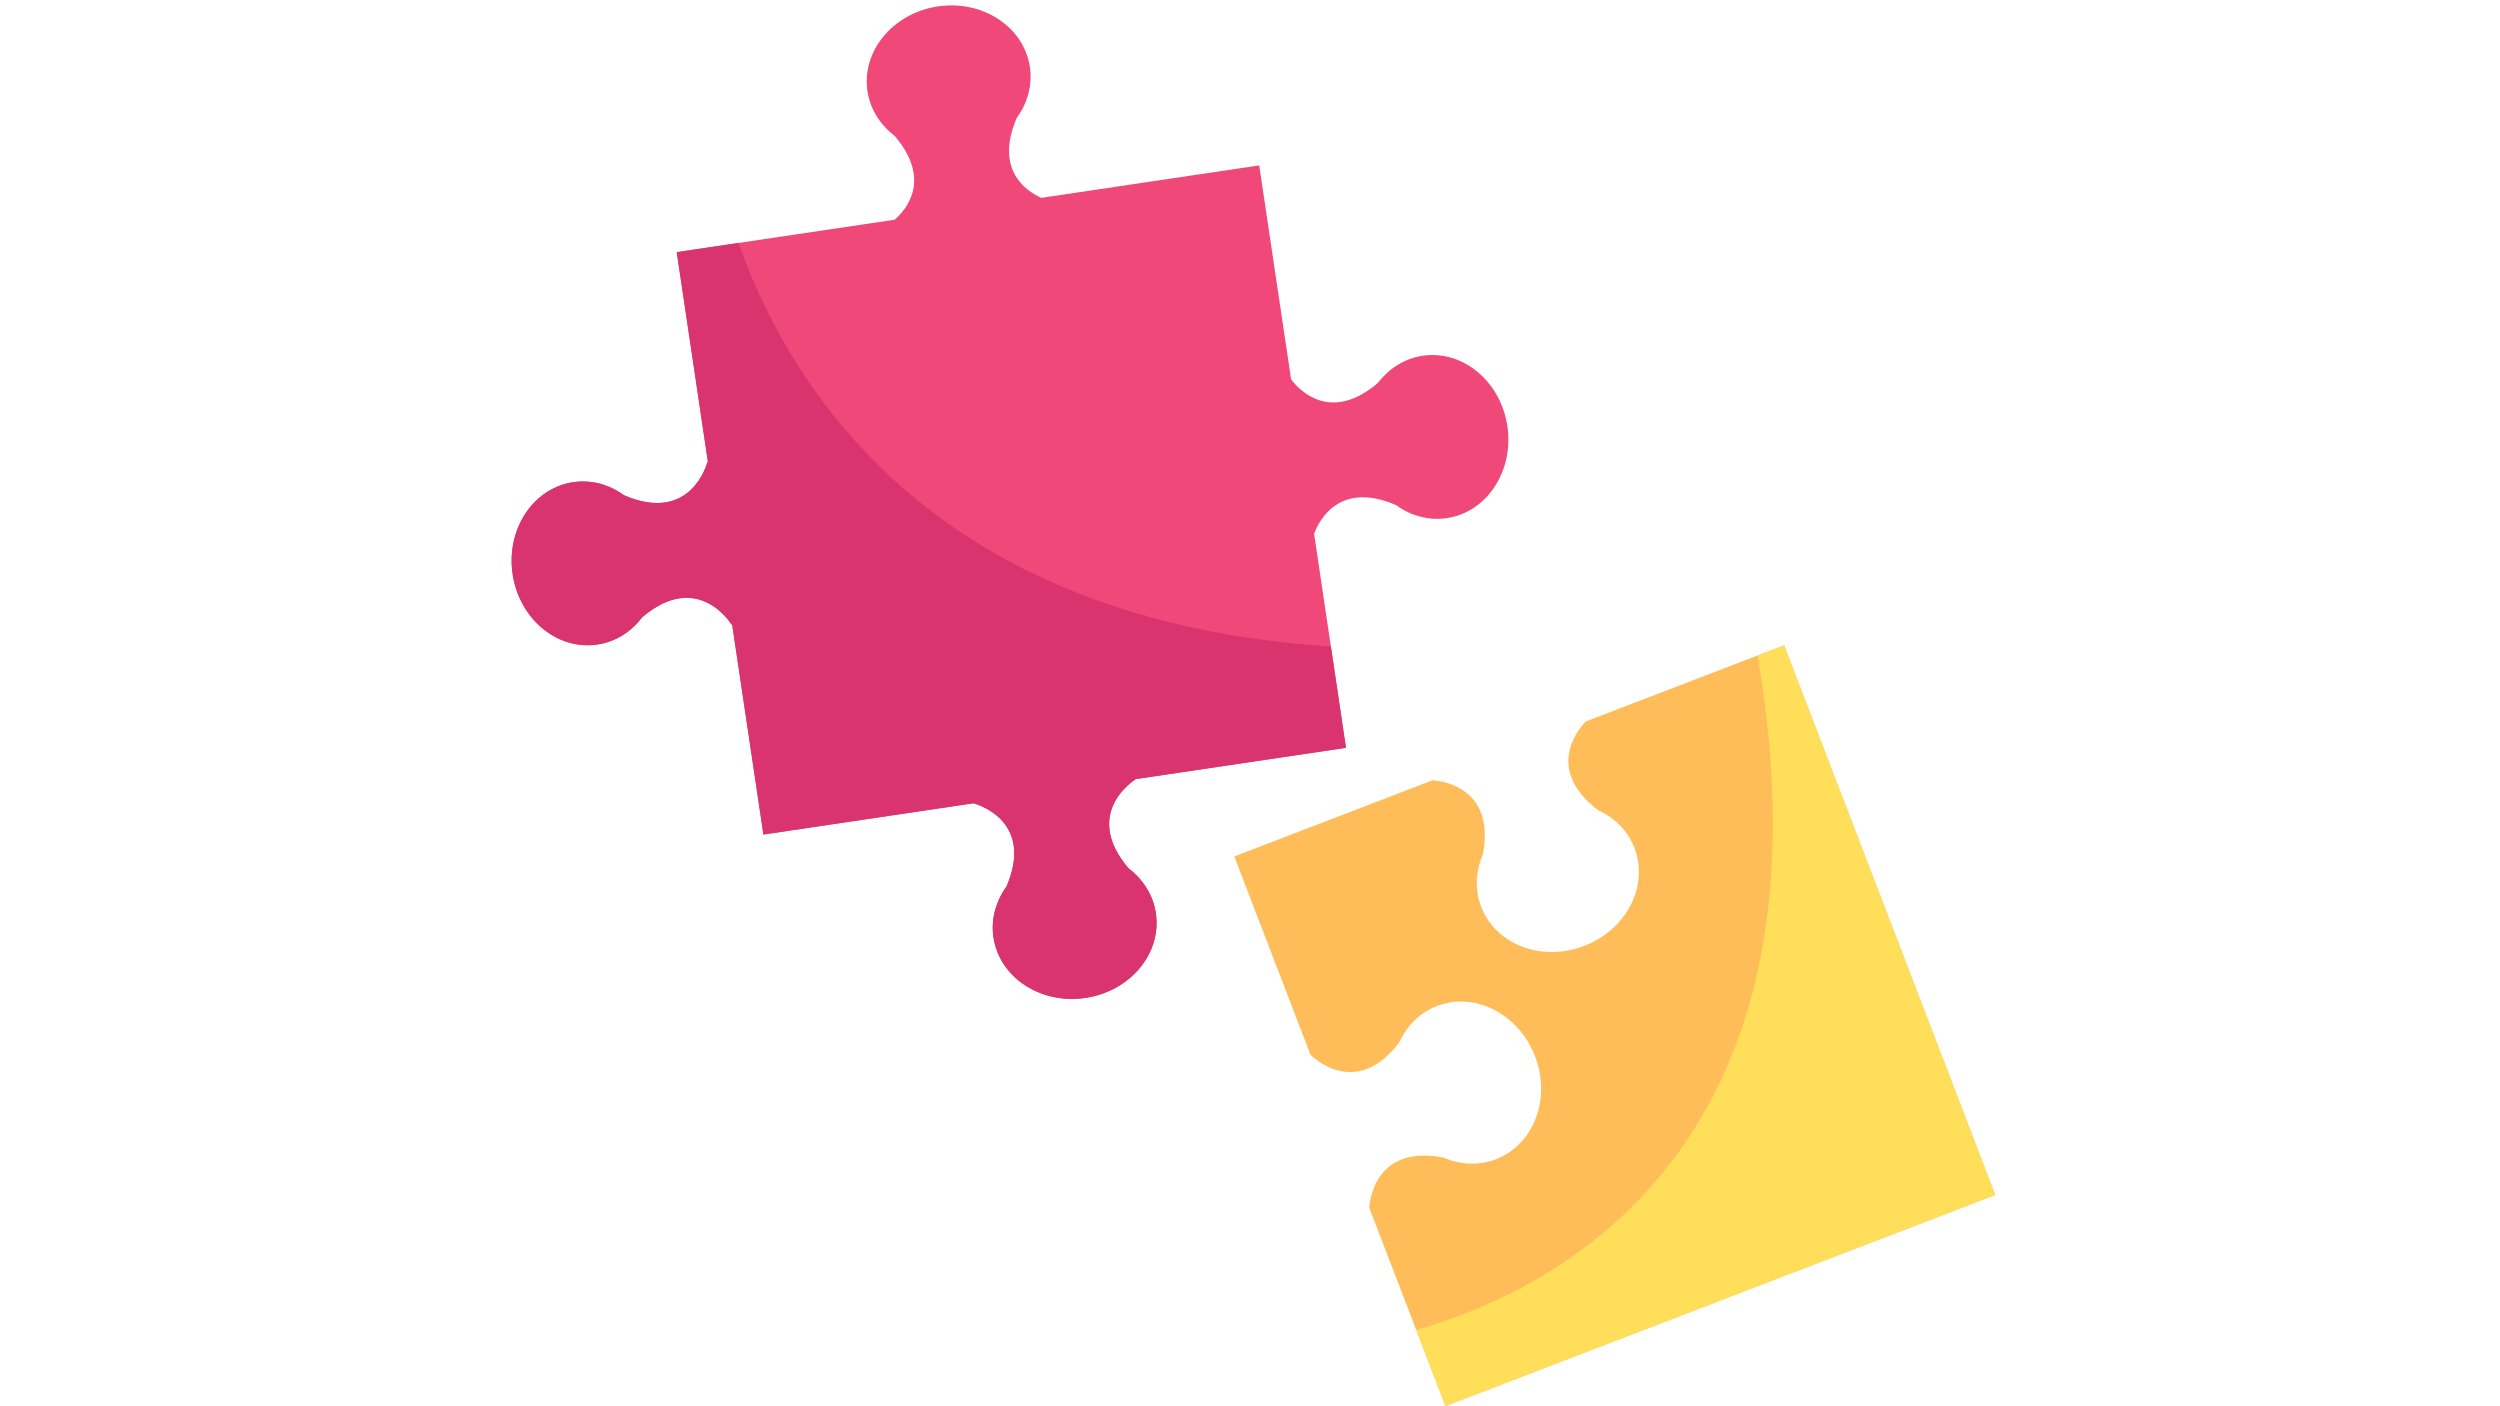
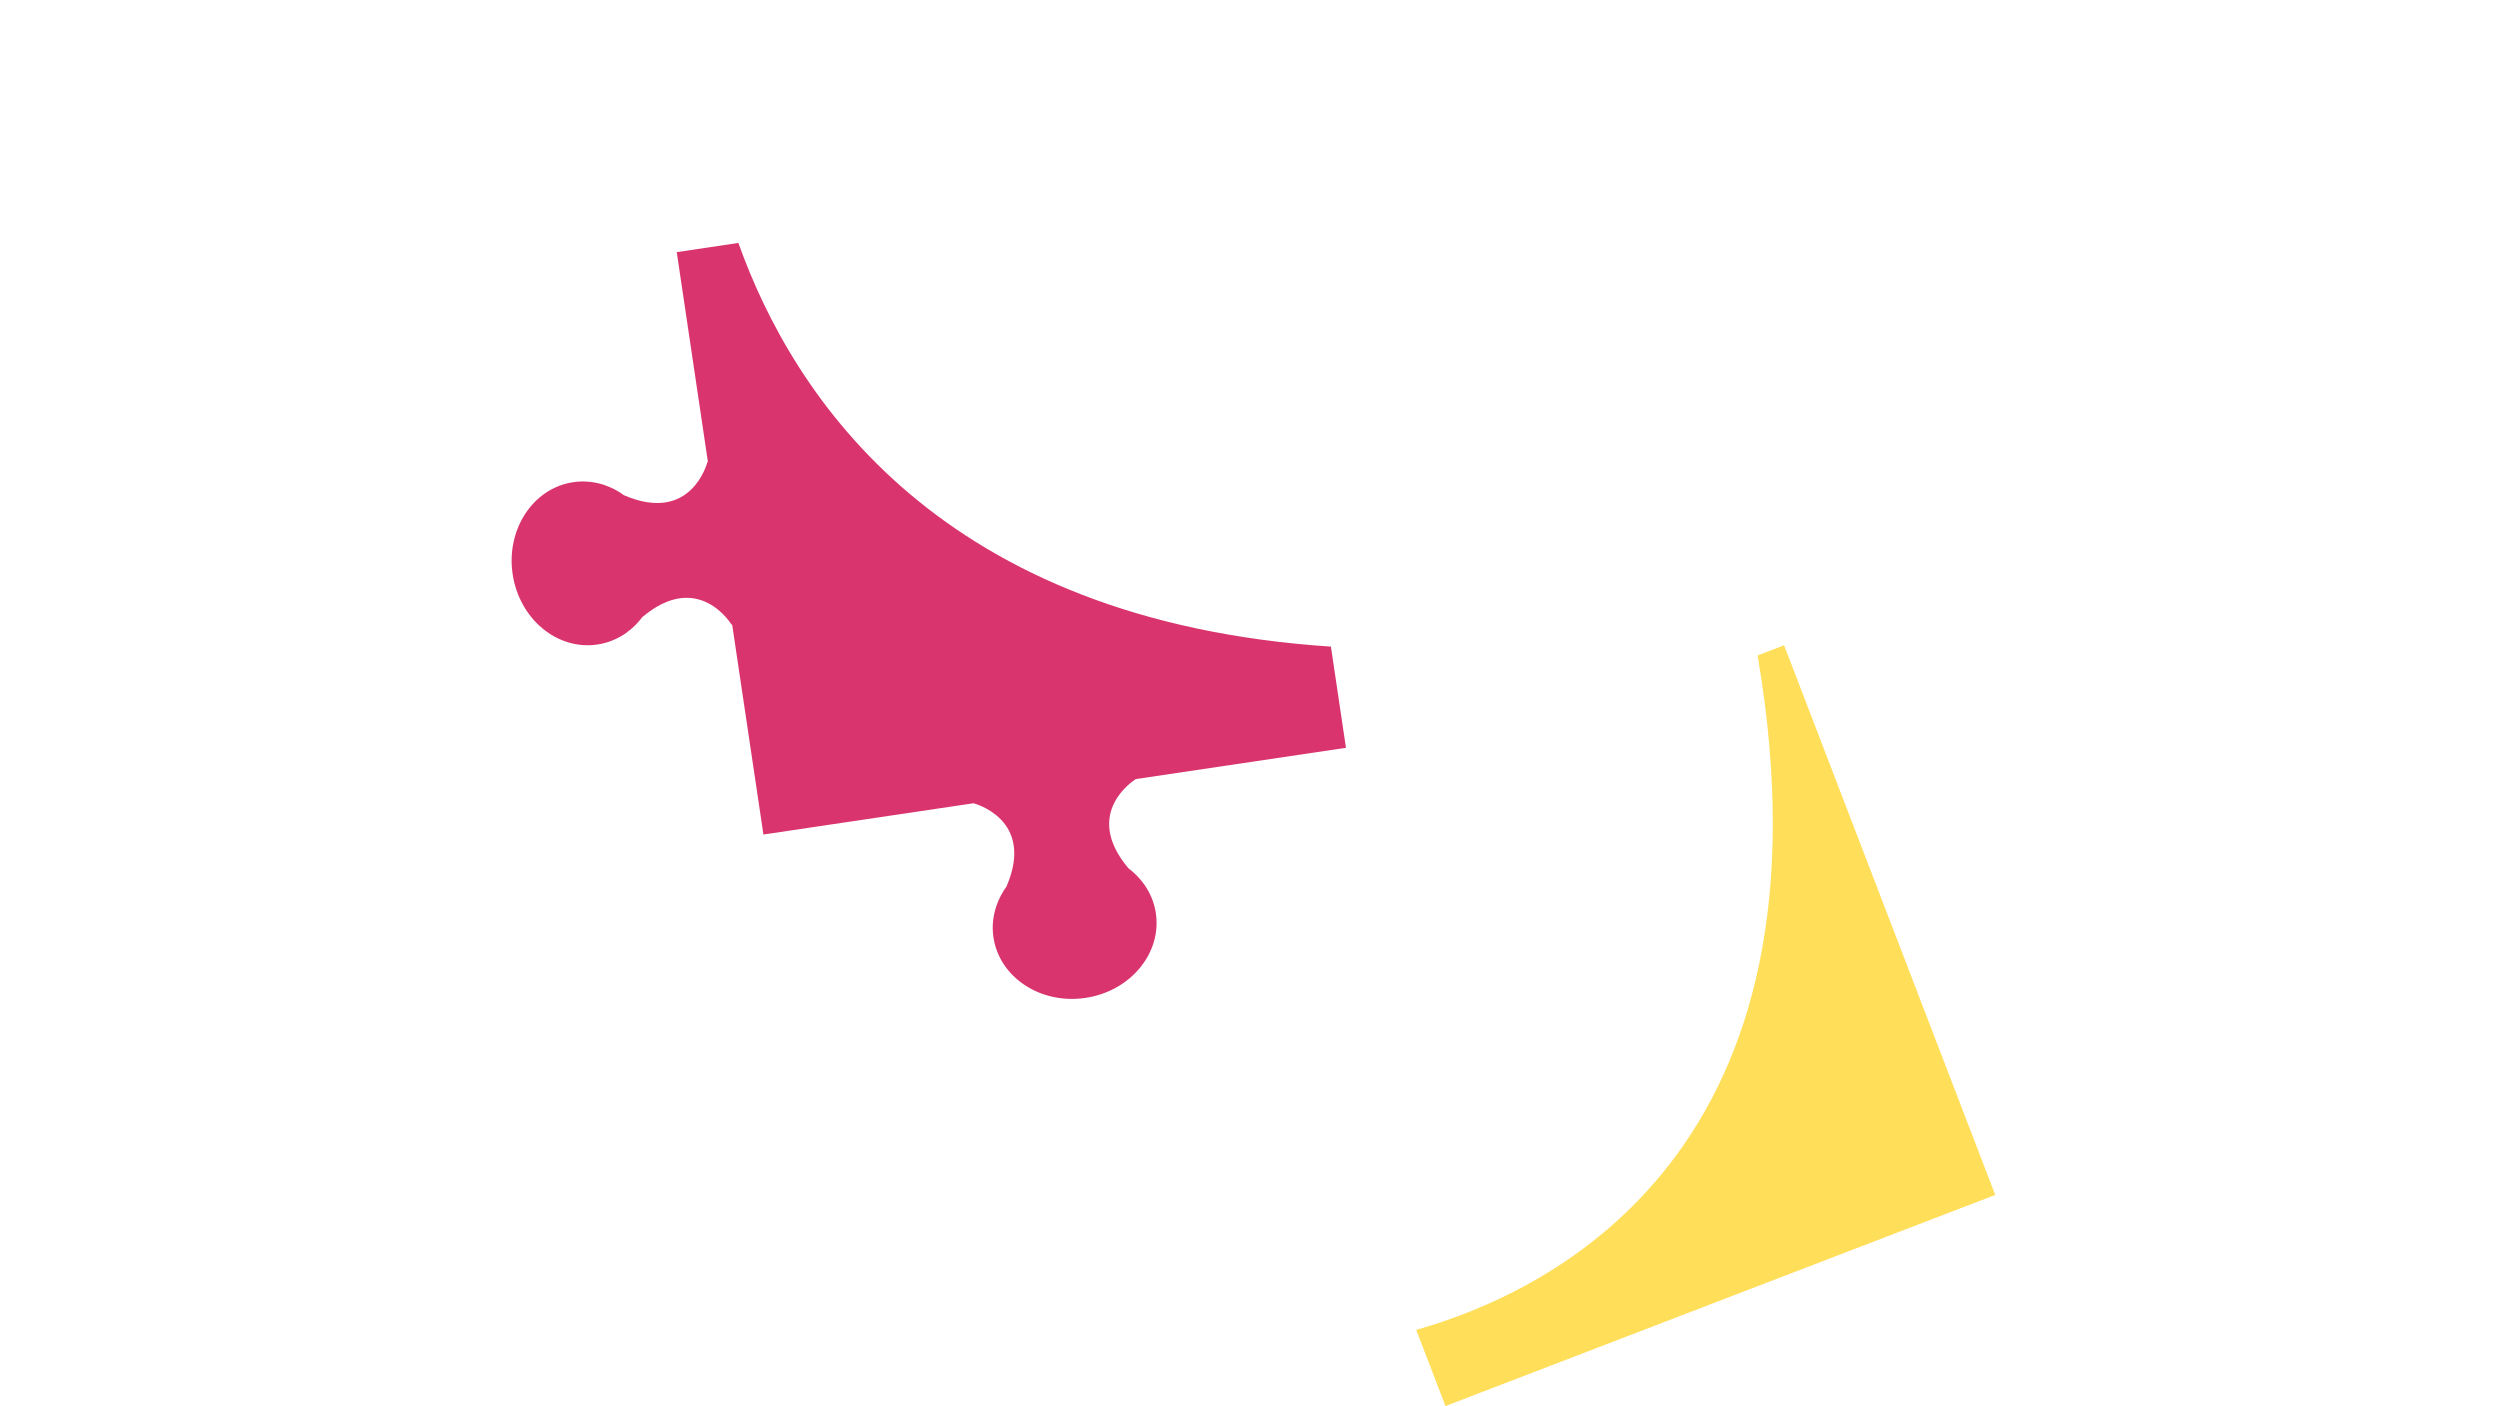
<svg xmlns="http://www.w3.org/2000/svg" width="1920" zoomAndPan="magnify" viewBox="0 0 1440 810" height="1080" preserveAspectRatio="xMidYMid meet" version="1.0">
-   <path fill="#f1487a" d="M 868.242 245.449 C 864.398 219.641 842.543 201.484 819.441 204.91 C 813.297 205.852 807.684 208.227 802.824 211.656 L 802.711 211.73 C 799.281 214.219 796.191 217.23 793.551 220.695 C 766.496 243.566 748.746 225.141 743.695 218.551 L 725.305 95.277 L 599.742 113.965 C 590.547 109.785 572.949 97.465 585.648 67.926 C 588.211 64.422 590.207 60.617 591.566 56.551 L 591.641 56.438 L 591.602 56.438 C 593.488 50.785 594.129 44.719 593.223 38.617 C 589.793 15.484 566.055 -0.152 540.203 3.691 C 514.387 7.574 496.223 29.387 499.652 52.52 C 500.559 58.66 502.969 64.234 506.398 69.094 L 506.359 69.133 L 506.473 69.207 C 508.961 72.711 511.977 75.762 515.441 78.363 C 536.207 102.965 522.941 119.844 515.367 126.547 L 389.805 145.234 L 407.781 266.168 L 407.441 266.207 C 407.441 266.207 398.434 302 359.508 285.309 C 356 282.746 352.195 280.75 348.164 279.395 L 348.012 279.316 C 342.359 277.473 336.332 276.832 330.188 277.734 C 307.051 281.164 291.441 304.898 295.281 330.707 C 299.137 356.551 320.992 374.711 344.094 371.242 C 350.234 370.34 355.852 367.965 360.711 364.539 L 360.824 364.426 C 364.293 361.977 367.344 358.926 369.98 355.457 C 402.316 328.145 421.344 359.754 421.344 359.754 L 421.723 359.715 L 439.734 480.688 L 560.703 462.68 C 560.703 462.68 596.5 471.645 579.77 510.562 C 577.246 514.066 575.246 517.871 573.891 521.941 L 573.816 522.055 L 573.852 522.055 C 571.969 527.707 571.289 533.77 572.234 539.914 C 575.664 563.008 599.402 578.641 625.219 574.797 C 651.066 570.957 669.23 549.105 665.766 525.973 C 664.859 519.832 662.488 514.258 659.02 509.395 L 659.059 509.359 L 658.945 509.281 C 656.457 505.816 653.441 502.727 649.977 500.129 C 622.691 467.805 654.234 448.777 654.27 448.738 L 775.273 430.73 L 756.922 307.461 C 759.824 299.664 771.469 276.906 804.027 290.883 C 807.531 293.445 811.34 295.441 815.371 296.801 L 815.523 296.875 L 815.523 296.836 C 821.176 298.719 827.203 299.359 833.348 298.457 C 856.484 295.027 872.086 271.293 868.242 245.449 " fill-opacity="1" fill-rule="nonzero" />
-   <path fill="#d9346d" d="M 344.094 371.242 C 350.234 370.34 355.852 367.965 360.711 364.539 L 360.824 364.426 C 364.293 361.977 367.344 358.926 369.98 355.457 C 402.316 328.145 421.344 359.754 421.344 359.754 L 421.723 359.715 L 439.734 480.688 L 560.703 462.68 C 560.703 462.68 596.5 471.645 579.77 510.562 C 577.246 514.066 575.246 517.871 573.891 521.941 L 573.816 522.055 L 573.852 522.055 C 571.969 527.707 571.289 533.77 572.234 539.914 C 575.664 563.008 599.402 578.641 625.219 574.797 C 651.066 570.957 669.23 549.105 665.766 525.973 C 664.859 519.832 662.488 514.258 659.02 509.395 L 659.059 509.359 L 658.945 509.281 C 656.457 505.816 653.441 502.727 649.977 500.129 C 622.691 467.805 654.234 448.777 654.27 448.738 L 775.273 430.73 L 766.609 372.449 C 542.199 357.68 457.297 229.664 425.301 139.922 L 389.805 145.234 L 407.777 266.172 L 407.441 266.207 C 407.441 266.207 398.434 302 359.504 285.309 C 356 282.746 352.195 280.75 348.164 279.395 L 348.012 279.316 C 342.359 277.473 336.328 276.832 330.188 277.734 C 307.051 281.164 291.441 304.898 295.281 330.707 C 299.137 356.551 320.992 374.711 344.094 371.242 " fill-opacity="1" fill-rule="nonzero" />
-   <path fill="#ffbd59" d="M 913.426 415.551 C 913.426 415.551 886.707 440.98 920.434 466.598 C 924.355 468.406 928.008 470.742 931.176 473.605 L 931.289 473.68 L 931.25 473.68 C 935.66 477.676 939.238 482.609 941.461 488.41 C 949.828 510.227 936.863 535.504 912.484 544.848 C 888.102 554.227 861.535 544.133 853.168 522.316 C 850.906 516.516 850.266 510.488 850.832 504.574 L 850.871 504.422 C 851.32 500.203 852.414 496.023 854.188 492.066 C 862.023 450.473 825.133 449.457 825.133 449.457 L 710.949 493.309 L 754.812 607.461 C 754.812 607.461 780.289 634.172 805.914 600.492 C 807.723 596.535 810.059 592.883 812.883 589.719 L 812.996 589.605 L 812.996 589.641 C 816.992 585.234 821.93 581.691 827.73 579.434 C 849.551 571.07 874.836 584.027 884.184 608.441 C 893.566 632.781 883.465 659.34 861.648 667.742 C 855.844 669.965 849.812 670.641 843.898 670.039 L 843.746 670 C 839.527 669.586 835.344 668.418 831.348 666.723 C 789.746 658.852 788.727 695.734 788.727 695.734 L 832.594 809.887 L 1149.254 688.273 L 1027.645 371.695 L 913.426 415.551 " fill-opacity="1" fill-rule="nonzero" />
-   <path fill="#a1bedd" d="M 1012.383 377.535 L 1027.645 371.695 L 1012.383 377.535 " fill-opacity="1" fill-rule="nonzero" />
+   <path fill="#d9346d" d="M 344.094 371.242 C 350.234 370.34 355.852 367.965 360.711 364.539 L 360.824 364.426 C 364.293 361.977 367.344 358.926 369.98 355.457 C 402.316 328.145 421.344 359.754 421.344 359.754 L 421.723 359.715 L 439.734 480.688 L 560.703 462.68 C 560.703 462.68 596.5 471.645 579.77 510.562 C 577.246 514.066 575.246 517.871 573.891 521.941 L 573.816 522.055 L 573.852 522.055 C 571.969 527.707 571.289 533.77 572.234 539.914 C 575.664 563.008 599.402 578.641 625.219 574.797 C 651.066 570.957 669.23 549.105 665.766 525.973 C 664.859 519.832 662.488 514.258 659.02 509.395 L 658.945 509.281 C 656.457 505.816 653.441 502.727 649.977 500.129 C 622.691 467.805 654.234 448.777 654.27 448.738 L 775.273 430.73 L 766.609 372.449 C 542.199 357.68 457.297 229.664 425.301 139.922 L 389.805 145.234 L 407.777 266.172 L 407.441 266.207 C 407.441 266.207 398.434 302 359.504 285.309 C 356 282.746 352.195 280.75 348.164 279.395 L 348.012 279.316 C 342.359 277.473 336.328 276.832 330.188 277.734 C 307.051 281.164 291.441 304.898 295.281 330.707 C 299.137 356.551 320.992 374.711 344.094 371.242 " fill-opacity="1" fill-rule="nonzero" />
  <path fill="#ffde59" d="M 832.594 809.887 L 815.75 765.996 C 895.414 743.469 1060.922 661.941 1012.383 377.535 L 1027.645 371.695 L 1149.254 688.273 L 832.594 809.887 " fill-opacity="1" fill-rule="nonzero" />
</svg>